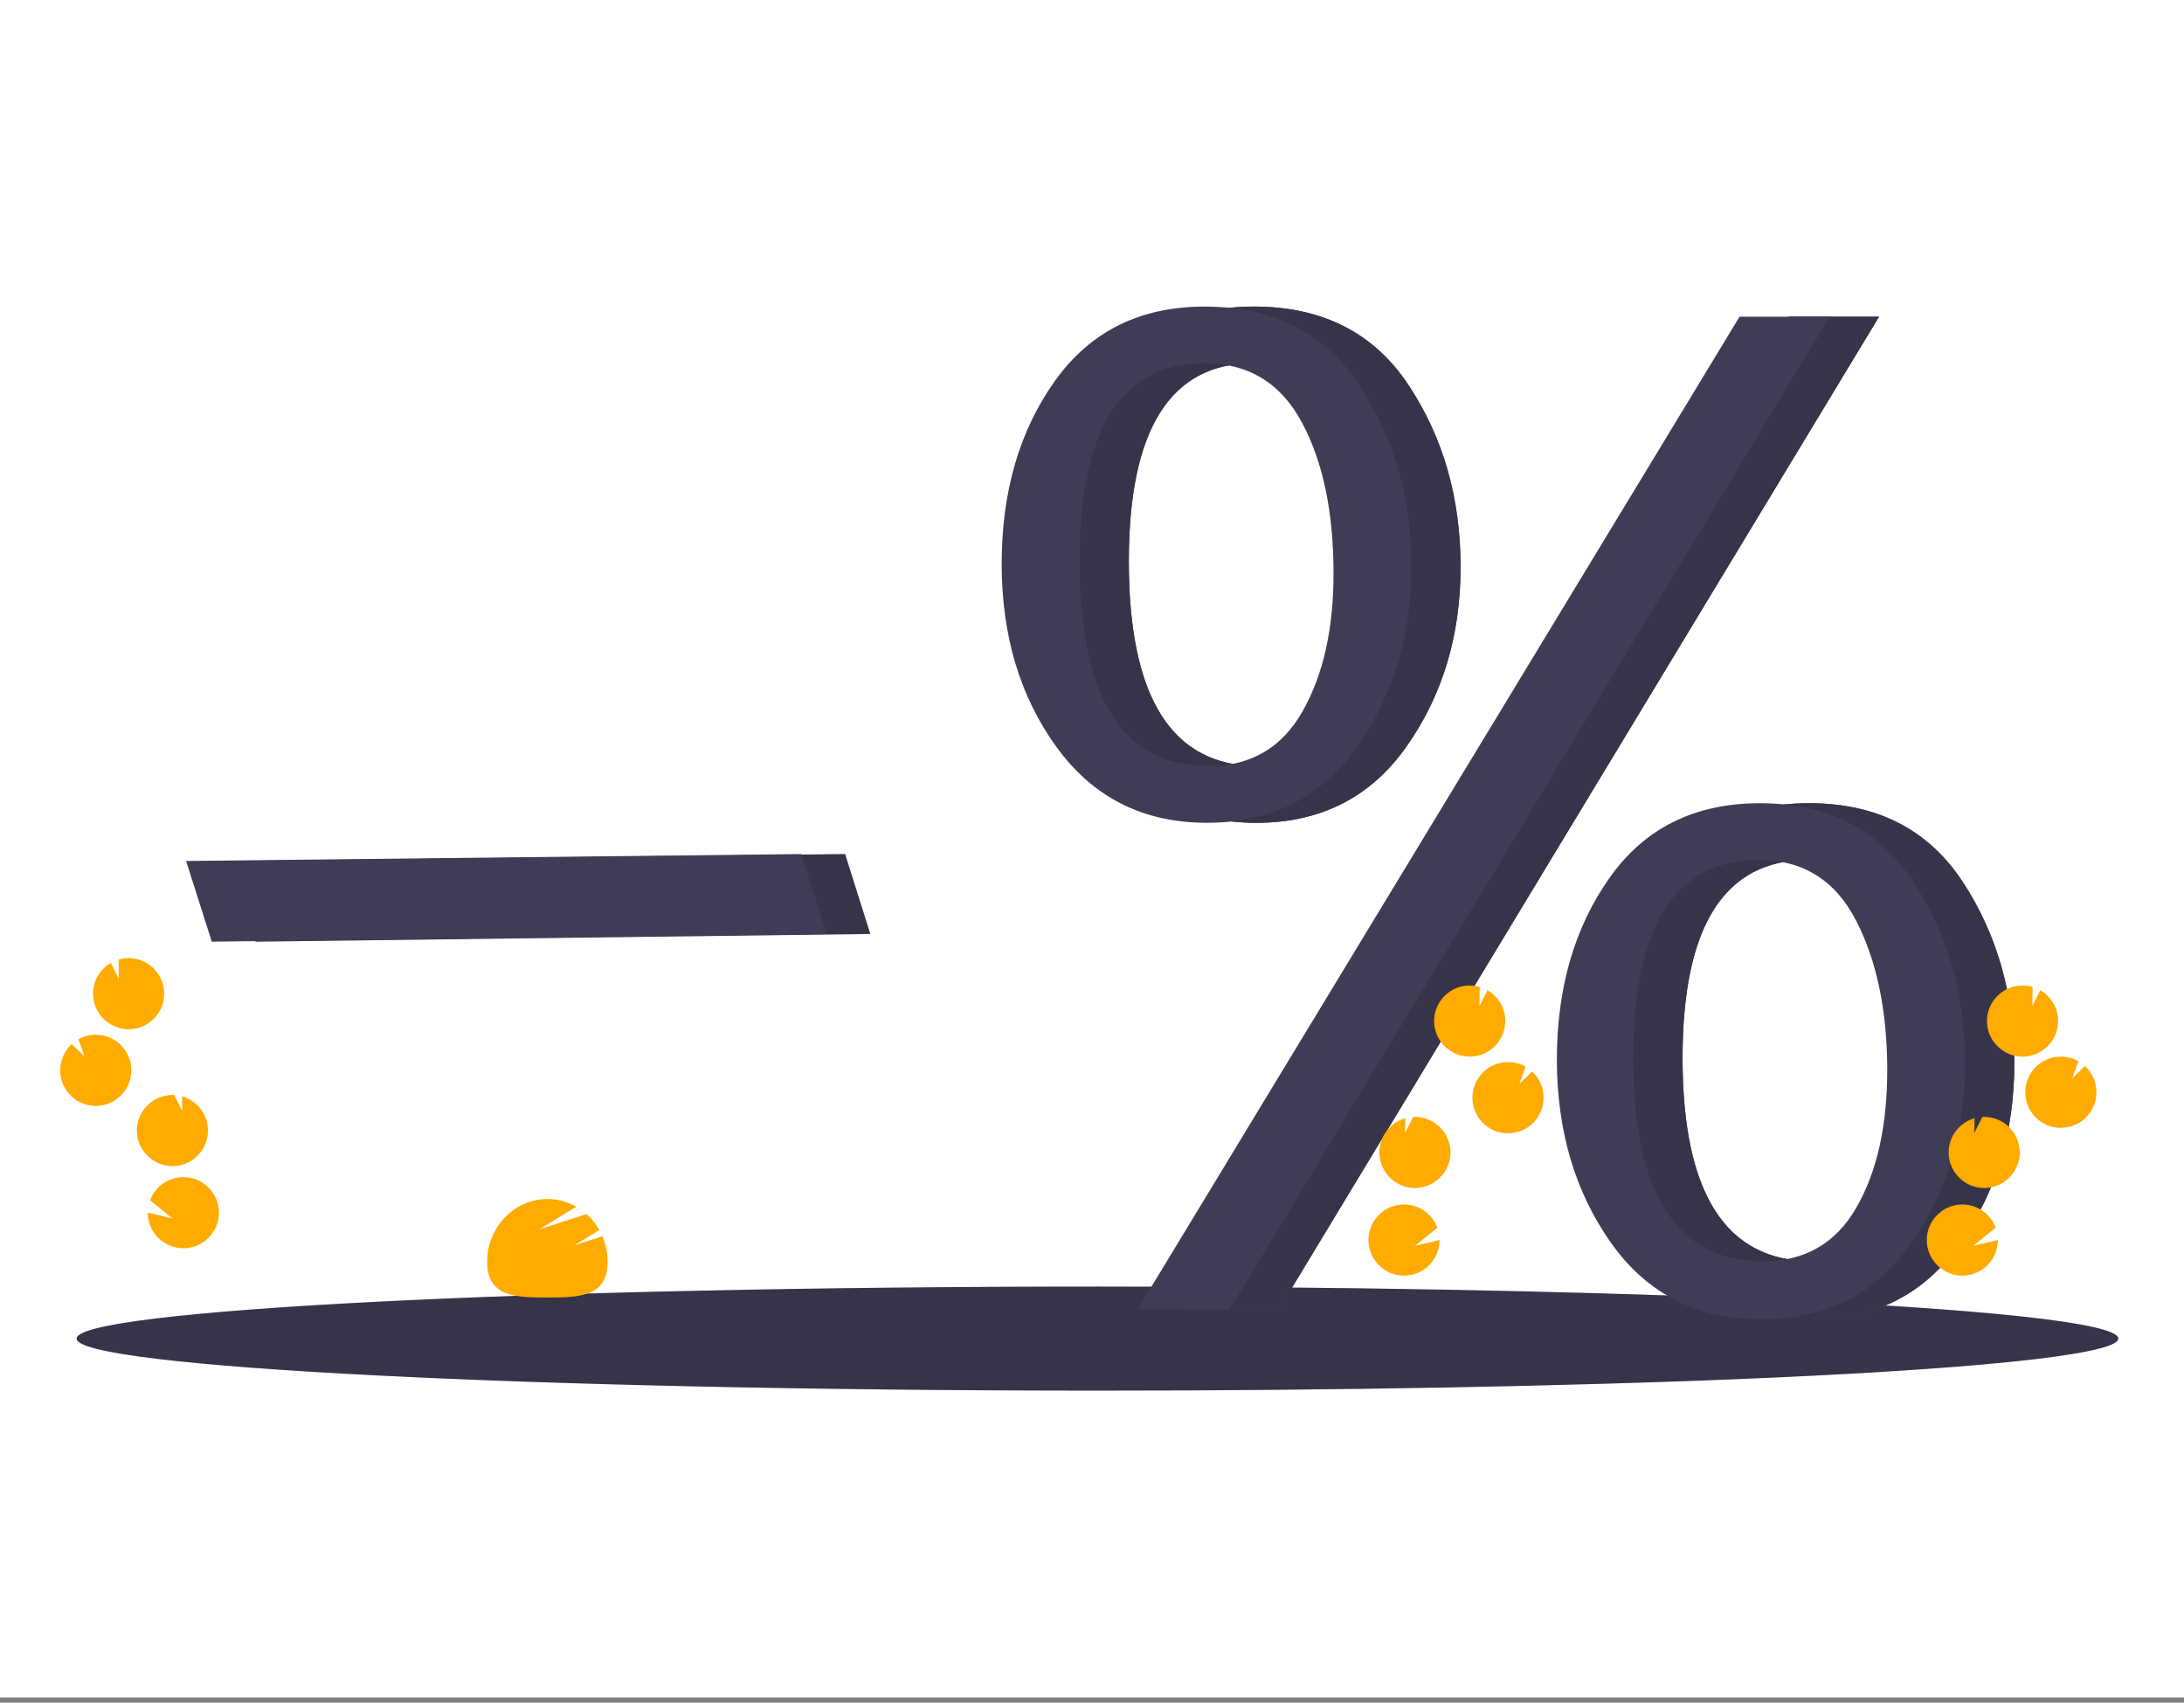
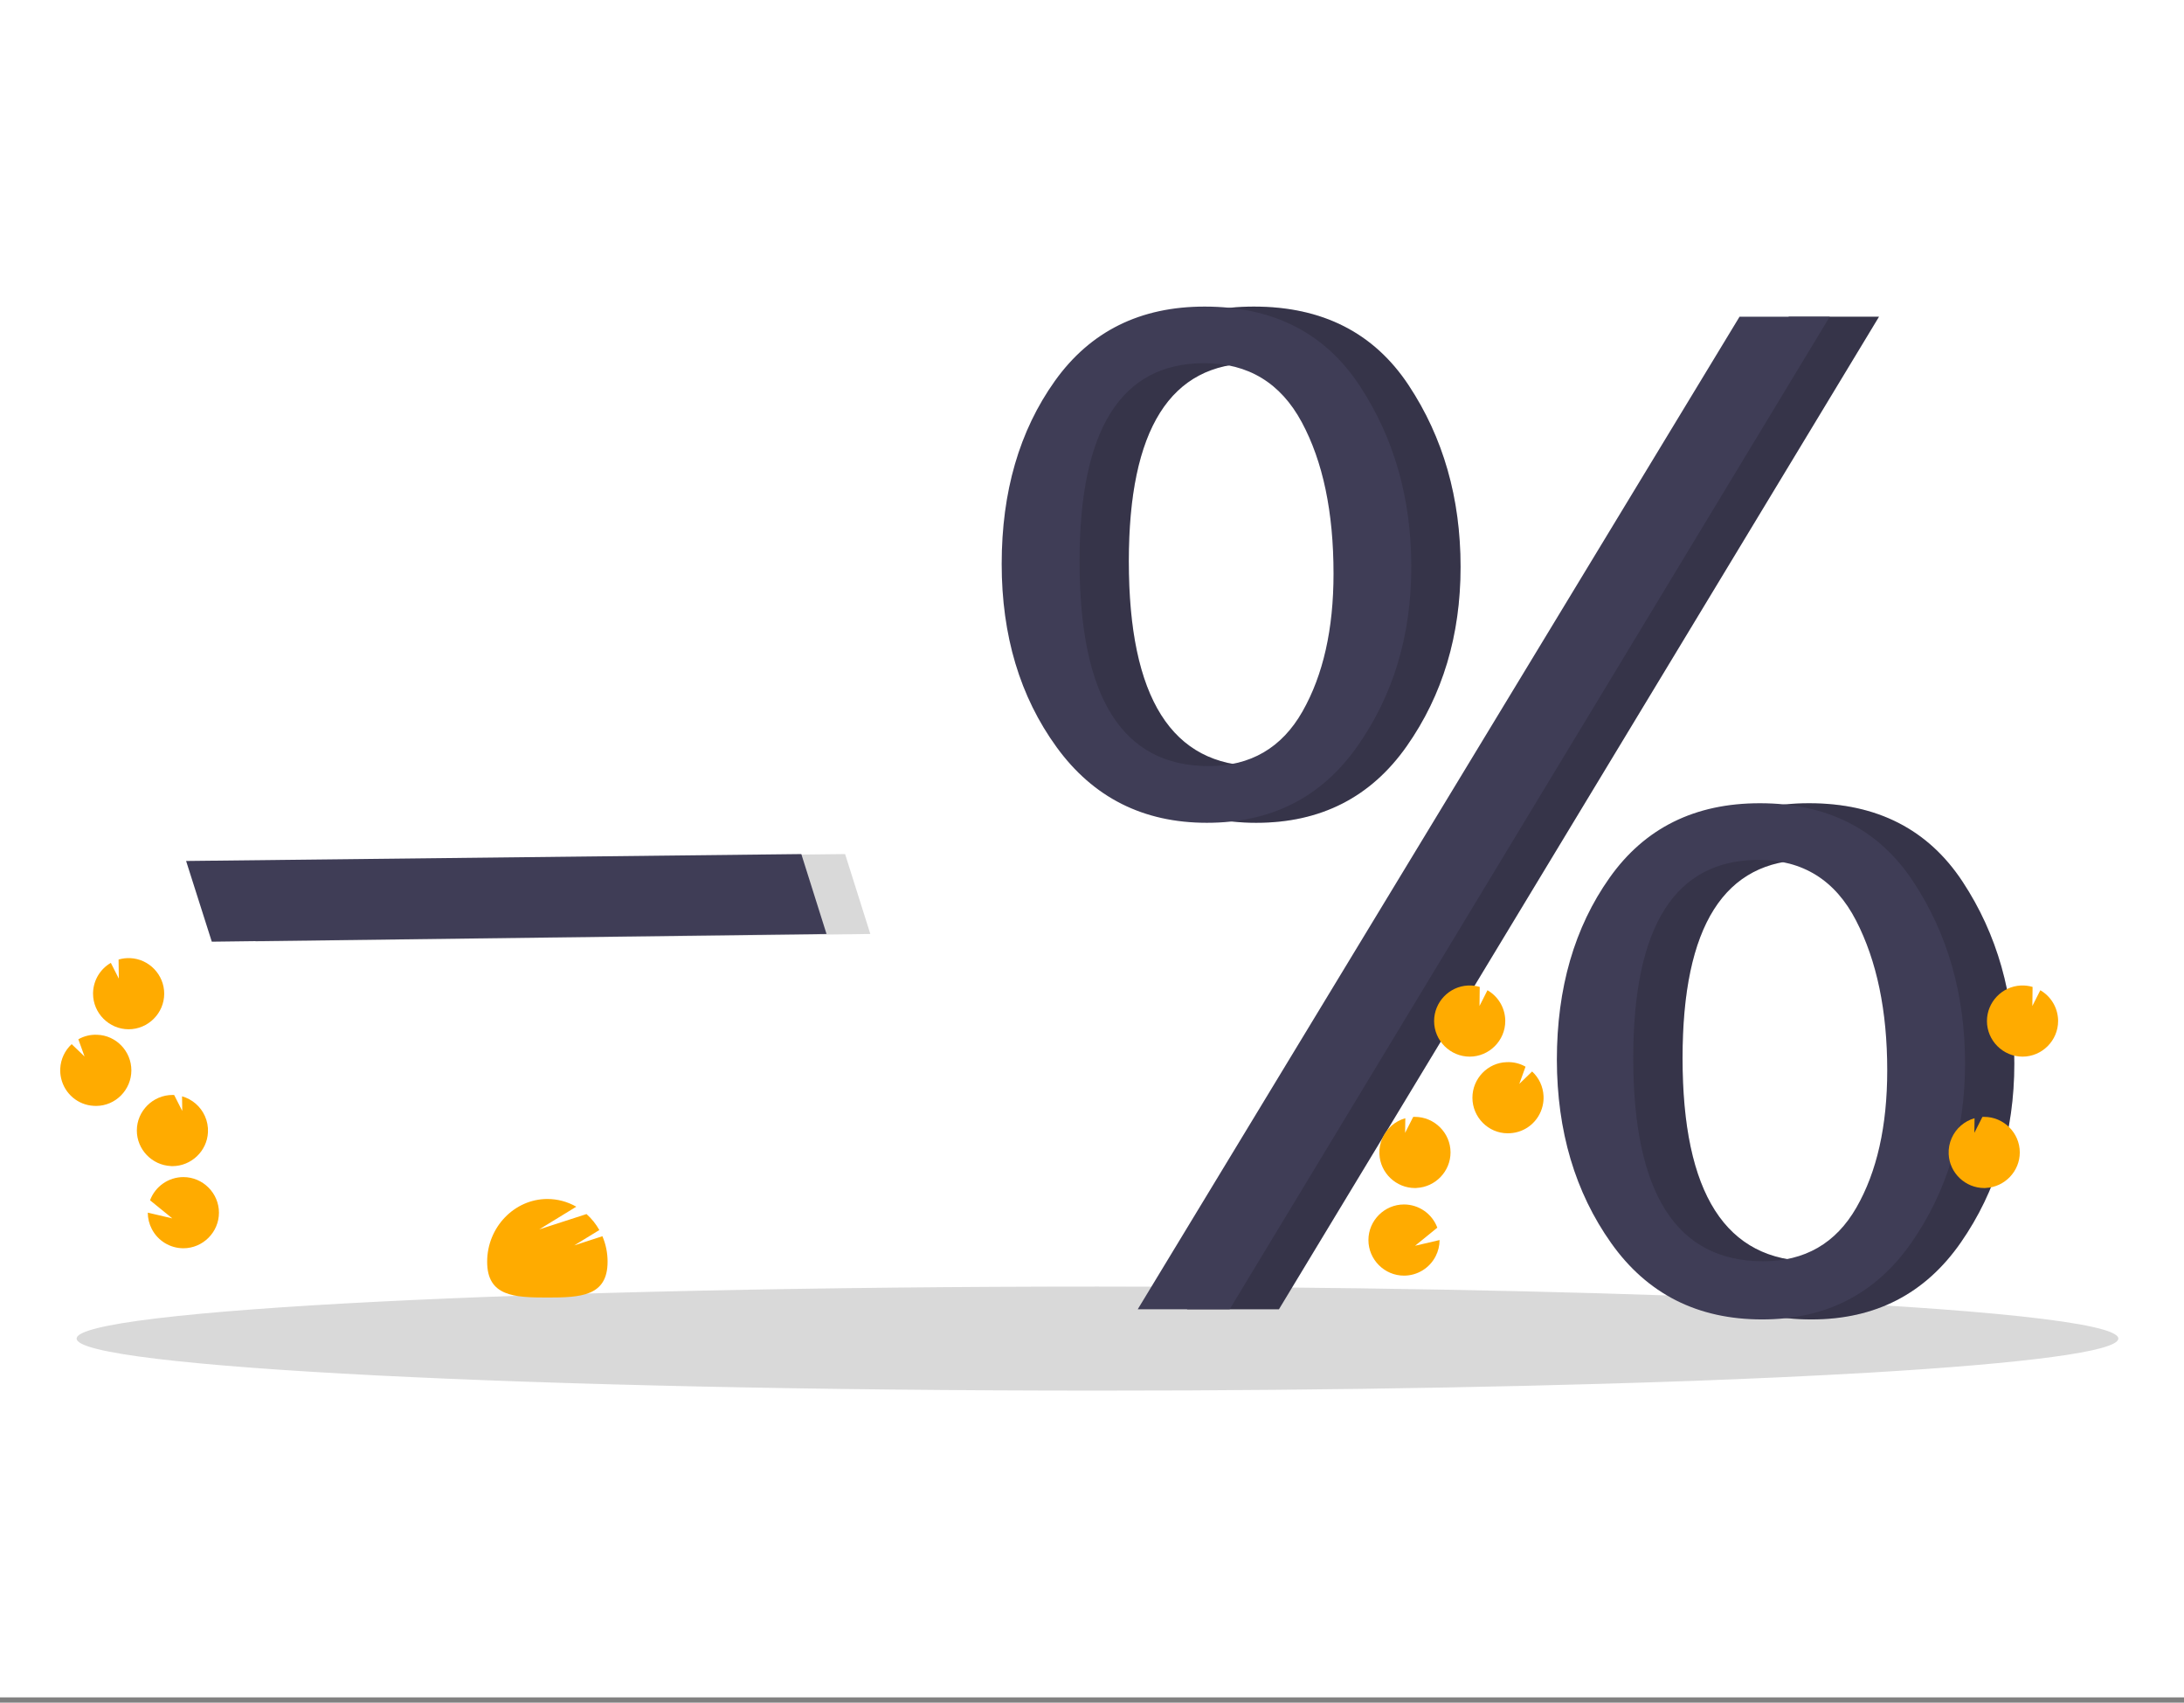
<svg xmlns="http://www.w3.org/2000/svg" width="399px" height="311px" viewBox="0 0 399 311" version="1.1">
  <rect x="0" y="0" width="399" height="311" fill="#808080" stroke="none" />
  <title>site-speed copy 4</title>
  <g id="Page-1" stroke="none" stroke-width="1" fill="none" fill-rule="evenodd">
    <g id="site-speed-copy-4">
      <rect id="Rectangle" fill="#FFFFFF" x="0" y="0" width="399" height="310.034" />
      <g id="Group-26" transform="translate(11, 56)">
-         <path d="M376,188.489 C376,190.863 358.936,193.032 330.724,194.708 C325.593,195.008 320.095,195.295 314.264,195.564 C309.226,195.795 303.946,196.012 298.423,196.217 C293.073,196.411 287.517,196.59 281.757,196.756 C263.565,197.285 243.453,197.665 222.087,197.855 C216.902,197.903 211.648,197.94 206.325,197.965 C200.779,197.99 195.17,198.002 189.498,198 C86.496,198 3,193.747 3,188.5 C3,183.252 86.496,179 189.498,179 C233.844,179 274.567,179.791 306.575,181.104 L310.075,181.249 L310.095,181.249 C350.414,182.986 376,185.602 376,188.489 Z" id="Fill-3" fill="#3F3D56" />
        <path d="M376,188.489 C376,190.863 358.936,193.032 330.724,194.708 C325.593,195.008 320.095,195.295 314.264,195.564 C309.226,195.795 303.946,196.012 298.423,196.217 C293.073,196.411 287.517,196.59 281.757,196.756 C263.565,197.285 243.453,197.665 222.087,197.855 C216.902,197.903 211.648,197.94 206.325,197.965 C200.779,197.99 195.17,198.002 189.498,198 C86.496,198 3,193.747 3,188.5 C3,183.252 86.496,179 189.498,179 C233.844,179 274.567,179.791 306.575,181.104 L310.075,181.249 L310.095,181.249 C350.414,182.986 376,185.602 376,188.489 Z" id="Fill-4" fill-opacity="0.15" fill="#000000" />
-         <polygon id="Fill-6" fill="#3F3D56" points="35.693 116 31 101.261 143.395 100 148 114.592" />
        <polygon id="Fill-7" fill-opacity="0.15" fill="#000000" points="35.693 116 31 101.261 143.395 100 148 114.592" />
        <polygon id="Fill-8" fill="#3F3D56" points="27.693 116 23 101.261 135.395 100 140 114.592" />
        <path d="M218.488,94.288 C206.876,94.288 197.726,89.684 191.035,80.474 C184.345,71.264 181,60.107 181,47.003 C181,33.811 184.235,22.677 190.705,13.6 C197.176,4.525 206.302,-0.009 218.086,1.28664633e-05 C230.582,1.28664633e-05 239.997,4.782 246.331,14.345 C252.665,23.909 255.833,34.977 255.835,47.551 C255.835,60.034 252.557,70.946 246.001,80.287 C239.444,89.628 230.273,94.295 218.488,94.288 Z M218.828,83.928 C226.467,83.928 232.175,80.602 235.955,73.949 C239.735,67.296 241.625,58.909 241.625,48.788 C241.625,37.523 239.691,28.298 235.822,21.115 C231.954,13.932 226.022,10.339 218.025,10.336 C202.824,10.336 195.225,22.4 195.225,46.527 C195.225,71.464 203.09,83.931 218.821,83.928 L218.828,83.928 Z M222.653,183.14 L205.859,183.14 L315.803,1.846 L332.281,1.846 L222.653,183.14 Z M319.917,185 C308.132,185 298.944,180.353 292.353,171.06 C285.763,161.766 282.454,150.608 282.427,137.585 C282.427,124.481 285.639,113.392 292.064,104.315 C298.489,95.239 307.638,90.706 319.512,90.715 C331.92,90.715 341.268,95.497 347.56,105.06 C353.852,114.623 356.997,125.691 357,138.262 C357,150.664 353.743,161.555 347.23,170.937 C340.717,180.319 331.61,185.007 319.911,185 L319.917,185 Z M320.115,174.375 C327.717,174.375 333.397,171.105 337.15,164.565 C340.904,158.026 342.782,149.673 342.782,139.506 C342.782,128.626 340.883,119.502 337.082,112.132 C333.281,104.763 327.363,101.073 319.322,101.061 C304.033,101.061 296.389,113.125 296.389,137.252 C296.385,162.003 304.291,174.377 320.108,174.375 L320.115,174.375 Z" id="Fill-9" fill="#3F3D56" />
-         <path d="M218.488,94.288 C206.876,94.288 197.726,89.684 191.035,80.474 C184.345,71.264 181,60.107 181,47.003 C181,33.811 184.235,22.677 190.705,13.6 C197.176,4.525 206.302,-0.009 218.086,1.28664633e-05 C230.582,1.28664633e-05 239.997,4.782 246.331,14.345 C252.665,23.909 255.833,34.977 255.835,47.551 C255.835,60.034 252.557,70.946 246.001,80.287 C239.444,89.628 230.273,94.295 218.488,94.288 Z M218.828,83.928 C226.467,83.928 232.175,80.602 235.955,73.949 C239.735,67.296 241.625,58.909 241.625,48.788 C241.625,37.523 239.691,28.298 235.822,21.115 C231.954,13.932 226.022,10.339 218.025,10.336 C202.824,10.336 195.225,22.4 195.225,46.527 C195.225,71.464 203.09,83.931 218.821,83.928 L218.828,83.928 Z M222.653,183.14 L205.859,183.14 L315.803,1.846 L332.281,1.846 L222.653,183.14 Z M319.917,185 C308.132,185 298.944,180.353 292.353,171.06 C285.763,161.766 282.454,150.608 282.427,137.585 C282.427,124.481 285.639,113.392 292.064,104.315 C298.489,95.239 307.638,90.706 319.512,90.715 C331.92,90.715 341.268,95.497 347.56,105.06 C353.852,114.623 356.997,125.691 357,138.262 C357,150.664 353.743,161.555 347.23,170.937 C340.717,180.319 331.61,185.007 319.911,185 L319.917,185 Z M320.115,174.375 C327.717,174.375 333.397,171.105 337.15,164.565 C340.904,158.026 342.782,149.673 342.782,139.506 C342.782,128.626 340.883,119.502 337.082,112.132 C333.281,104.763 327.363,101.073 319.322,101.061 C304.033,101.061 296.389,113.125 296.389,137.252 C296.385,162.003 304.291,174.377 320.108,174.375 L320.115,174.375 Z" id="Fill-10" fill="#3F3D56" />
        <path d="M218.488,94.288 C206.876,94.288 197.726,89.684 191.035,80.474 C184.345,71.264 181,60.107 181,47.003 C181,33.811 184.235,22.677 190.705,13.6 C197.176,4.525 206.302,-0.009 218.086,1.28664636e-05 C230.582,1.28664636e-05 239.997,4.782 246.331,14.345 C252.665,23.909 255.833,34.977 255.835,47.551 C255.835,60.034 252.557,70.946 246.001,80.287 C239.444,89.628 230.273,94.295 218.488,94.288 Z M218.828,83.928 C226.467,83.928 232.175,80.602 235.955,73.949 C239.735,67.296 241.625,58.909 241.625,48.788 C241.625,37.523 239.691,28.298 235.822,21.115 C231.954,13.932 226.022,10.339 218.025,10.336 C202.824,10.336 195.225,22.4 195.225,46.527 C195.225,71.464 203.09,83.931 218.821,83.928 L218.828,83.928 Z M222.653,183.14 L205.859,183.14 L315.803,1.846 L332.281,1.846 L222.653,183.14 Z M319.917,185 C308.132,185 298.944,180.353 292.353,171.06 C285.763,161.766 282.454,150.608 282.427,137.585 C282.427,124.481 285.639,113.392 292.064,104.315 C298.489,95.239 307.638,90.706 319.512,90.715 C331.92,90.715 341.268,95.497 347.56,105.06 C353.852,114.623 356.997,125.691 357,138.262 C357,150.664 353.743,161.555 347.23,170.937 C340.717,180.319 331.61,185.007 319.911,185 L319.917,185 Z M320.115,174.375 C327.717,174.375 333.397,171.105 337.15,164.565 C340.904,158.026 342.782,149.673 342.782,139.506 C342.782,128.626 340.883,119.502 337.082,112.132 C333.281,104.763 327.363,101.073 319.322,101.061 C304.033,101.061 296.389,113.125 296.389,137.252 C296.385,162.003 304.291,174.377 320.108,174.375 L320.115,174.375 Z" id="Fill-11" fill-opacity="0.15" fill="#000000" />
        <path d="M209.488,94.288 C197.876,94.288 188.726,89.684 182.035,80.474 C175.345,71.264 172,60.107 172,47.003 C172,33.811 175.235,22.677 181.705,13.6 C188.176,4.525 197.302,-0.009 209.086,1.28664636e-05 C221.582,1.28664636e-05 230.997,4.782 237.331,14.345 C243.665,23.909 246.833,34.977 246.835,47.551 C246.835,60.034 243.557,70.946 237.001,80.287 C230.444,89.628 221.273,94.295 209.488,94.288 Z M209.828,83.928 C217.467,83.928 223.175,80.602 226.955,73.949 C230.735,67.296 232.625,58.909 232.625,48.788 C232.625,37.523 230.691,28.298 226.822,21.115 C222.954,13.932 217.022,10.339 209.025,10.336 C193.824,10.336 186.225,22.4 186.225,46.527 C186.225,71.464 194.09,83.931 209.821,83.928 L209.828,83.928 Z M213.653,183.14 L196.859,183.14 L306.803,1.846 L323.281,1.846 L213.653,183.14 Z M310.917,185 C299.132,185 289.944,180.353 283.353,171.06 C276.763,161.766 273.454,150.608 273.427,137.585 C273.427,124.481 276.639,113.392 283.064,104.315 C289.489,95.239 298.638,90.706 310.512,90.715 C322.92,90.715 332.268,95.497 338.56,105.06 C344.852,114.623 347.997,125.691 348,138.262 C348,150.664 344.743,161.555 338.23,170.937 C331.717,180.319 322.61,185.007 310.911,185 L310.917,185 Z M311.115,174.375 C318.717,174.375 324.396,171.105 328.15,164.565 C331.904,158.026 333.782,149.673 333.782,139.506 C333.782,128.626 331.883,119.502 328.082,112.132 C324.282,104.763 318.36,101.073 310.315,101.061 C295.026,101.061 287.382,113.125 287.382,137.252 C287.382,162.003 295.291,174.377 311.108,174.375 L311.115,174.375 Z" id="Fill-12" fill="#3F3D56" />
        <path d="M263.993,130.196 C263.891,127.987 262.666,125.976 260.75,124.872 L259.293,127.751 L259.337,124.264 C258.642,124.061 257.919,123.974 257.196,124.007 C253.748,124.168 251,127.049 251,130.5 C251,134.066 253.934,137 257.5,137 C261.066,137 264,134.066 264,130.5 C264,130.399 263.998,130.297 263.993,130.196 Z" id="Fill-13" fill="#FFAB00" />
        <path d="M251.272,173.474 C250.16,175.636 247.926,177 245.496,177 C241.932,177 239,174.066 239,170.5 C239,166.934 241.932,164 245.496,164 C248.205,164 250.643,165.696 251.586,168.238 L247.525,171.543 L252,170.5 C251.998,171.536 251.749,172.556 251.272,173.474 Z" id="Fill-14" fill="#FFAB00" />
        <path d="M247.82,160.993 C247.718,160.997 247.617,161 247.515,161 C244.056,161 241.169,158.253 241.008,154.809 C240.957,153.791 241.15,152.777 241.57,151.848 C242.358,150.093 243.886,148.773 245.741,148.247 L245.704,150.917 L247.181,148.007 C247.282,148.002 247.384,148 247.485,148 C251.059,148 254,150.932 254,154.495 C254,157.943 251.245,160.821 247.79,160.983 L247.82,160.993 Z" id="Fill-15" fill="#FFAB00" />
        <path d="M264.861,150.986 C264.72,150.995 264.577,151 264.435,151 C260.905,151 258,148.067 258,144.503 C258,141.005 260.797,138.103 264.26,138.008 C265.462,137.949 266.656,138.235 267.704,138.832 L266.567,141.975 L268.907,139.71 C270.162,140.865 270.913,142.478 270.992,144.191 C271.022,144.792 270.966,145.395 270.827,145.98 C270.172,148.799 267.726,150.851 264.861,150.986 Z" id="Fill-16" fill="#FFAB00" />
        <path d="M364.993,130.196 C364.89,127.987 363.667,125.976 361.75,124.872 L360.294,127.751 L360.337,124.264 C359.642,124.061 358.918,123.974 358.196,124.007 C354.749,124.168 352,127.049 352,130.5 C352,134.066 354.936,137 358.5,137 C362.067,137 365,134.066 365,130.5 C365,130.399 364.997,130.297 364.993,130.196 Z" id="Fill-17" fill="#FFAB00" />
-         <path d="M353.272,173.474 C352.16,175.636 349.925,177 347.497,177 C343.933,177 341,174.066 341,170.5 C341,166.934 343.933,164 347.497,164 C350.206,164 352.644,165.696 353.586,168.238 L349.524,171.543 L354,170.5 C353.997,171.536 353.749,172.556 353.272,173.474 Z" id="Fill-18" fill="#FFAB00" />
        <path d="M351.812,160.993 C351.711,160.997 351.608,161 351.507,161 C348.054,161 345.168,158.253 345.008,154.809 C344.958,153.791 345.148,152.777 345.57,151.848 C346.355,150.093 347.883,148.773 349.735,148.247 L349.699,150.917 L351.173,148.007 L351.19,148.007 C351.29,148.002 351.394,148 351.494,148 C355.065,148 358,150.932 358,154.495 C358,157.943 355.248,160.821 351.798,160.983 L351.812,160.993 Z" id="Fill-19" fill="#FFAB00" />
-         <path d="M365.861,149.986 C365.719,149.995 365.577,150 365.435,150 C361.905,150 359,147.067 359,143.503 C359,140.005 361.796,137.103 365.26,137.008 C366.463,136.949 367.656,137.235 368.704,137.832 L367.567,140.975 L369.907,138.71 C371.163,139.865 371.913,141.478 371.992,143.191 C372.022,143.792 371.966,144.395 371.827,144.98 C371.173,147.799 368.727,149.851 365.861,149.986 Z" id="Fill-20" fill="#FFAB00" />
        <path d="M6.007,125.196 C6.109,122.987 7.334,120.976 9.25,119.872 L10.707,122.751 L10.663,119.264 C11.358,119.061 12.081,118.974 12.804,119.007 C16.252,119.168 19,122.049 19,125.5 C19,129.066 16.066,132 12.5,132 C8.934,132 6,129.066 6,125.5 C6,125.399 6.002,125.297 6.007,125.196 Z" id="Fill-21" fill="#FFAB00" />
        <path d="M16.728,168.474 C17.84,170.636 20.074,172 22.504,172 C26.068,172 29,169.066 29,165.5 C29,161.934 26.068,159 22.504,159 C19.795,159 17.357,160.696 16.414,163.238 L20.475,166.543 L16,165.5 C16.002,166.535 16.252,167.555 16.728,168.474 Z" id="Fill-22" fill="#FFAB00" />
        <path d="M20.18,156.993 C20.282,156.997 20.383,157 20.485,157 C23.944,157 26.831,154.253 26.992,150.809 C27.043,149.791 26.85,148.777 26.43,147.848 C25.642,146.093 24.114,144.773 22.259,144.247 L22.296,146.917 L20.819,144.007 C20.718,144.002 20.616,144 20.515,144 C16.941,144 14,146.932 14,150.495 C14,153.943 16.755,156.821 20.21,156.983 L20.18,156.993 Z" id="Fill-23" fill="#FFAB00" />
        <path d="M6.139,145.986 C6.28,145.995 6.423,146 6.565,146 C10.095,146 13,143.067 13,139.502 C13,136.004 10.203,133.102 6.74,133.007 C5.544,132.951 4.356,133.237 3.313,133.831 L4.45,136.975 L2.093,134.719 C0.84,135.872 0.09,137.481 0.008,139.191 C-0.022,139.792 0.034,140.394 0.173,140.98 C0.828,143.799 3.274,145.851 6.139,145.986 Z" id="Fill-24" fill="#FFAB00" />
        <path d="M93.916,171.474 L98.494,168.671 C97.876,167.57 97.084,166.584 96.153,165.754 L87.518,168.55 L94.283,164.408 C92.664,163.484 90.847,163 89,163 C82.965,163 78,168.171 78,174.455 C78,174.456 78,174.456 78,174.456 C78,180.782 82.926,181 89,181 C95.074,181 100,180.782 100,174.456 C100.004,172.853 99.681,171.267 99.055,169.803 L93.916,171.474 Z" id="Fill-25" fill="#FFAB00" />
      </g>
    </g>
  </g>
</svg>